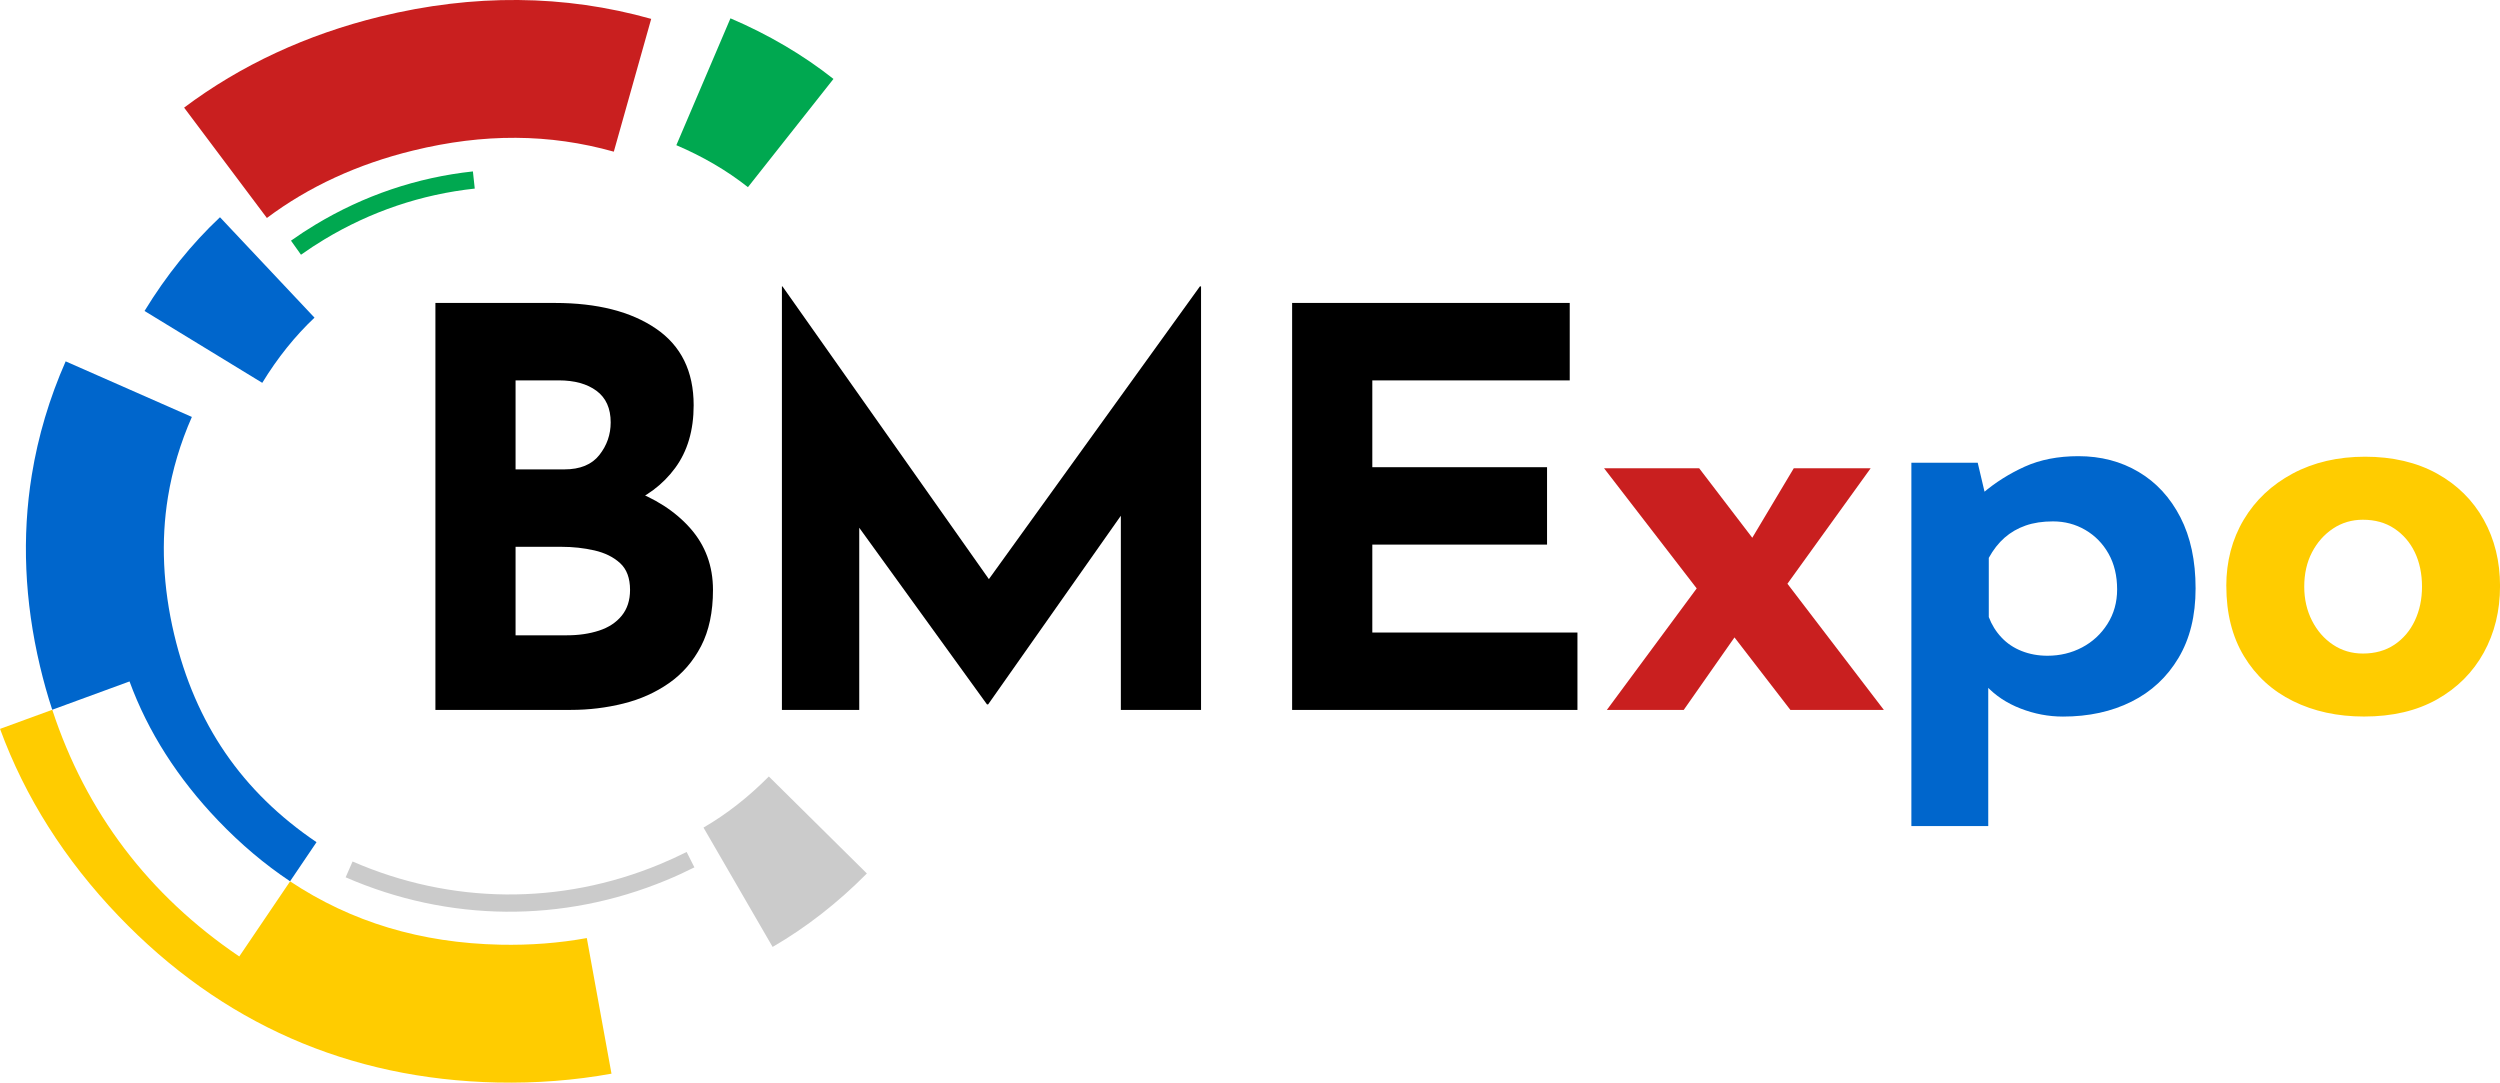
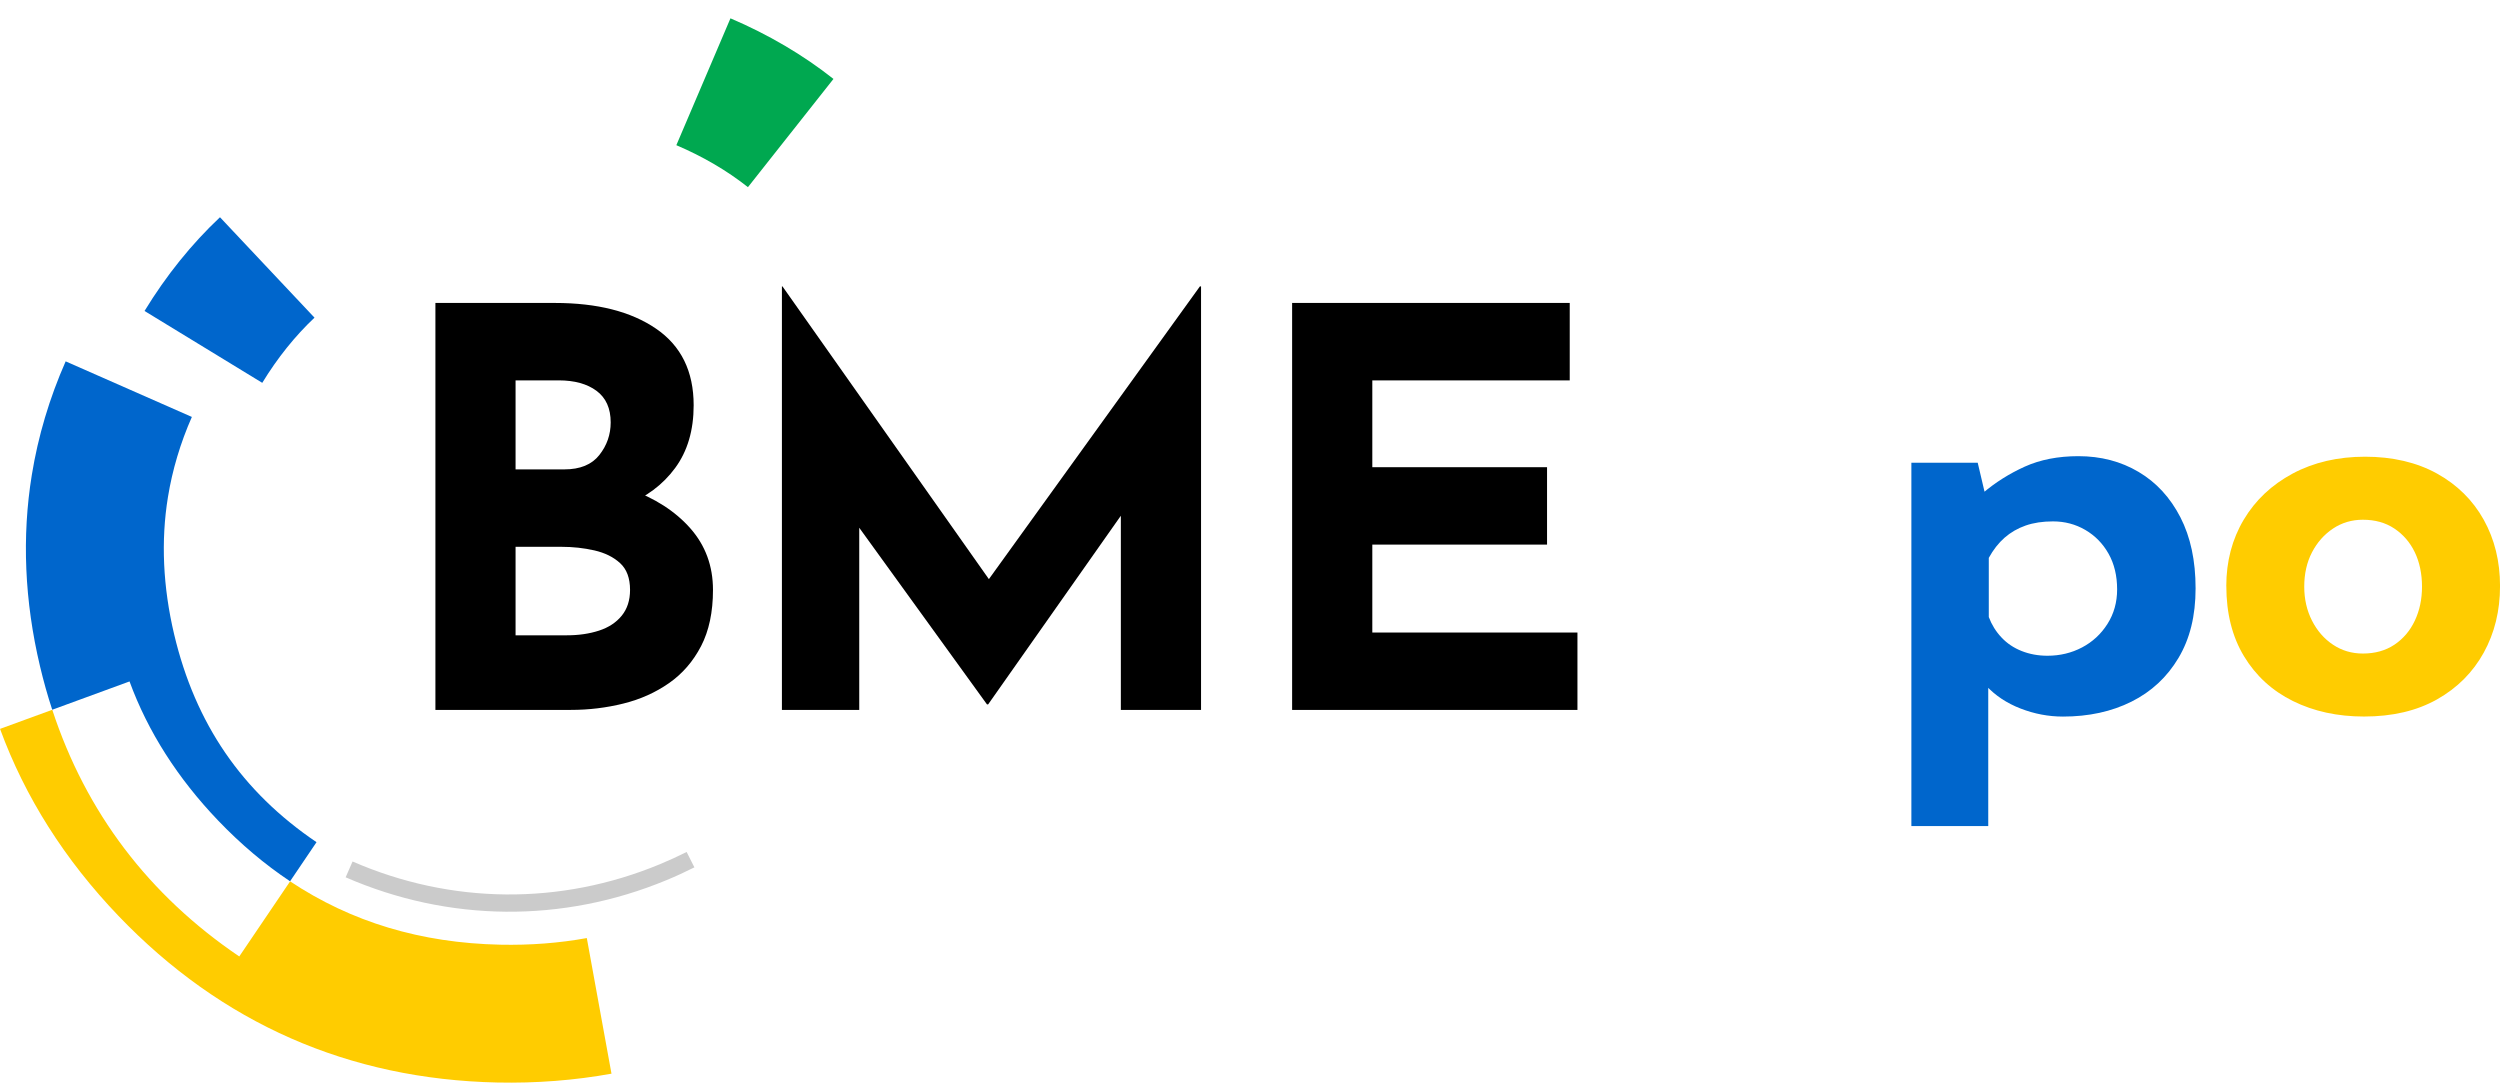
<svg xmlns="http://www.w3.org/2000/svg" id="Layer_2" viewBox="0 0 648.12 280.67">
  <defs>
    <style>
      .cls-1 {
        fill: #fc0;
      }

      .cls-2 {
        fill: #c91f1f;
      }

      .cls-3 {
        fill: #00a850;
      }

      .cls-4 {
        fill: #06c;
      }

      .cls-5 {
        fill: #cbcbcb;
      }
    </style>
  </defs>
  <g id="Layer_1-2" data-name="Layer_1">
    <g>
      <g>
        <g id="Layer6_0_1_STROKES">
          <path class="cls-4" d="M82.06,218.33l-6.86,10.14c-6.56-4.37-12.77-9.61-18.65-15.75-10.49-10.96-18.22-23.08-22.97-36.06l-20.04,7.34c-1.2-3.66-2.26-7.43-3.17-11.28-4.01-16.9-4.73-33.6-2.12-49.61,1.62-10,4.57-19.9,8.77-29.43l32.72,14.41c-2.98,6.76-5.06,13.75-6.2,20.76-1.85,11.34-1.3,23.32,1.61,35.62,5.49,23.16,17.56,40.77,36.9,53.86Z" />
        </g>
        <g>
-           <path class="cls-5" d="M224.74,226.44c-7.52,7.6-15.74,14.01-24.44,19.05l-17.92-30.94c5.95-3.45,11.66-7.91,16.94-13.25l25.42,25.15Z" />
          <path class="cls-3" d="M216.07,20.47l-22.17,28.05c-5.4-4.27-11.64-7.93-18.56-10.88l14.03-32.89c9.83,4.2,18.82,9.48,26.7,15.71Z" />
          <path class="cls-4" d="M81.54,82.35c-5.04,4.75-9.6,10.43-13.55,16.9l-30.52-18.63c5.61-9.19,12.19-17.37,19.56-24.3l24.51,26.04Z" />
          <path class="cls-5" d="M180.02,224.86c-2.38,1.2-4.84,2.33-7.29,3.34-26.9,11.14-56.41,10.87-83.12-.76l1.79-4.1c25.58,11.14,53.86,11.4,79.62.73,2.35-.97,4.7-2.05,6.99-3.2l2.01,3.99Z" />
-           <path class="cls-3" d="M122.6,44.45l.48,4.44c-13.86,1.5-26.98,5.94-39.01,13.19-2.04,1.23-4.08,2.56-6.04,3.96l-2.59-3.65c2.05-1.46,4.18-2.85,6.32-4.14,12.59-7.59,26.33-12.24,40.84-13.81Z" />
        </g>
        <g id="Layer7_0_2_STROKES">
-           <path class="cls-2" d="M168.82,4.9l-9.69,34.42c-16.68-4.69-33.71-4.79-52.05-.29-14.35,3.5-27.09,9.38-37.89,17.48l-21.46-28.61c14.69-11.02,31.79-18.96,50.84-23.61,24.14-5.92,47.78-5.72,70.24.6Z" />
-         </g>
+           </g>
        <path class="cls-1" d="M158.51,278.35c-9.53,1.73-19.48,2.5-29.56,2.29-38.53-.83-71.57-15.36-98.22-43.18-13.93-14.54-24.26-30.84-30.72-48.5l13.54-4.95c8.72,26.57,24.99,48.05,48.48,63.95l13.18-19.47c15.91,10.57,33.92,15.98,54.52,16.42,7.68.16,15.22-.41,22.4-1.72l6.4,35.18Z" />
      </g>
      <g>
        <path d="M143.85,78.54c10.99,0,19.73,2.22,26.23,6.67,6.5,4.44,9.75,11.06,9.75,19.85,0,6.5-1.6,11.92-4.8,16.27-3.2,4.35-7.55,7.6-13.05,9.75-5.5,2.15-11.78,3.23-18.85,3.23l-3.3-11.18c8.7,0,16.41,1.2,23.15,3.58,6.74,2.39,12.06,5.81,15.98,10.25,3.92,4.44,5.88,9.77,5.88,15.98,0,5.73-1.03,10.59-3.08,14.55-2.06,3.97-4.83,7.17-8.31,9.6-3.49,2.44-7.43,4.21-11.83,5.3-4.4,1.1-8.94,1.65-13.62,1.65h-35.12v-105.51h30.96ZM146.28,121.69c4.11,0,7.14-1.24,9.1-3.73,1.96-2.48,2.94-5.3,2.94-8.46,0-3.63-1.22-6.35-3.66-8.17-2.44-1.81-5.71-2.72-9.82-2.72h-11.18v23.08h12.62ZM147,164.7c3.06,0,5.83-.41,8.31-1.22,2.48-.81,4.44-2.1,5.88-3.87,1.43-1.77,2.15-3.99,2.15-6.67,0-3.06-.86-5.38-2.58-6.95-1.72-1.58-3.94-2.67-6.67-3.3-2.72-.62-5.57-.93-8.53-.93h-11.9v22.94h13.33Z" />
        <path d="M202.71,184.05v-109.81h.14l58.63,83.15-8.89-2.01,58.49-81.14h.29v109.81h-20.79v-62.93l1.29,10.75-35.7,50.75h-.29l-36.7-50.75,3.58-9.89v62.07h-20.07Z" />
        <path d="M334.99,78.54h71.96v20.07h-51.18v22.51h45.3v20.07h-45.3v22.79h53.18v20.07h-73.97v-105.51Z" />
-         <path class="cls-2" d="M488.39,184.05h-24.23l-48.31-62.65h24.66l47.88,62.65ZM450.55,163.98l-14.05,20.07h-19.93l24.8-33.54,9.17,13.48ZM453.13,141.33l11.9-19.93h19.93l-24.8,34.41-7.02-14.48Z" />
        <path class="cls-4" d="M534.81,185.77c-3.73,0-7.38-.69-10.97-2.08s-6.57-3.37-8.96-5.95l.57-5.88v42.29h-19.93v-94.18h17.2l2.87,12.19-1.58-4.3c3.25-2.77,6.88-5.06,10.89-6.88,4.01-1.81,8.65-2.72,13.91-2.72,5.83,0,11.04,1.36,15.63,4.09,4.59,2.72,8.19,6.64,10.82,11.75,2.63,5.11,3.94,11.25,3.94,18.42s-1.48,13.09-4.44,18.06c-2.96,4.97-7.02,8.74-12.18,11.32s-11.09,3.87-17.78,3.87ZM530.8,170c3.25,0,6.24-.72,8.96-2.15,2.72-1.43,4.92-3.46,6.59-6.09,1.67-2.63,2.51-5.61,2.51-8.96,0-3.53-.74-6.62-2.22-9.25-1.48-2.63-3.49-4.68-6.02-6.16-2.53-1.48-5.33-2.22-8.39-2.22-2.68,0-5.04.36-7.1,1.08-2.06.72-3.87,1.77-5.45,3.15-1.58,1.39-2.94,3.13-4.09,5.23v15.34c.76,2.01,1.86,3.78,3.3,5.3,1.43,1.53,3.18,2.7,5.23,3.51,2.05.81,4.28,1.22,6.67,1.22Z" />
        <path class="cls-1" d="M577.16,151.94c0-6.4,1.51-12.14,4.52-17.2,3.01-5.06,7.24-9.05,12.69-11.97,5.45-2.91,11.71-4.37,18.78-4.37s13.38,1.46,18.64,4.37c5.25,2.92,9.29,6.91,12.11,11.97,2.82,5.07,4.23,10.8,4.23,17.2s-1.41,12.16-4.23,17.27c-2.82,5.11-6.86,9.15-12.11,12.11-5.26,2.96-11.56,4.44-18.92,4.44-6.88,0-13.02-1.34-18.42-4.01-5.4-2.67-9.63-6.55-12.69-11.61-3.06-5.06-4.59-11.13-4.59-18.21ZM597.37,152.08c0,3.25.67,6.19,2.01,8.82,1.34,2.63,3.15,4.71,5.45,6.24,2.29,1.53,4.87,2.29,7.74,2.29,3.15,0,5.88-.76,8.17-2.29,2.29-1.53,4.06-3.61,5.3-6.24,1.24-2.63,1.86-5.57,1.86-8.82s-.62-6.31-1.86-8.89c-1.24-2.58-3.01-4.63-5.3-6.16-2.29-1.53-5.02-2.29-8.17-2.29-2.87,0-5.45.77-7.74,2.29-2.29,1.53-4.11,3.58-5.45,6.16-1.34,2.58-2.01,5.54-2.01,8.89Z" />
      </g>
    </g>
  </g>
</svg>